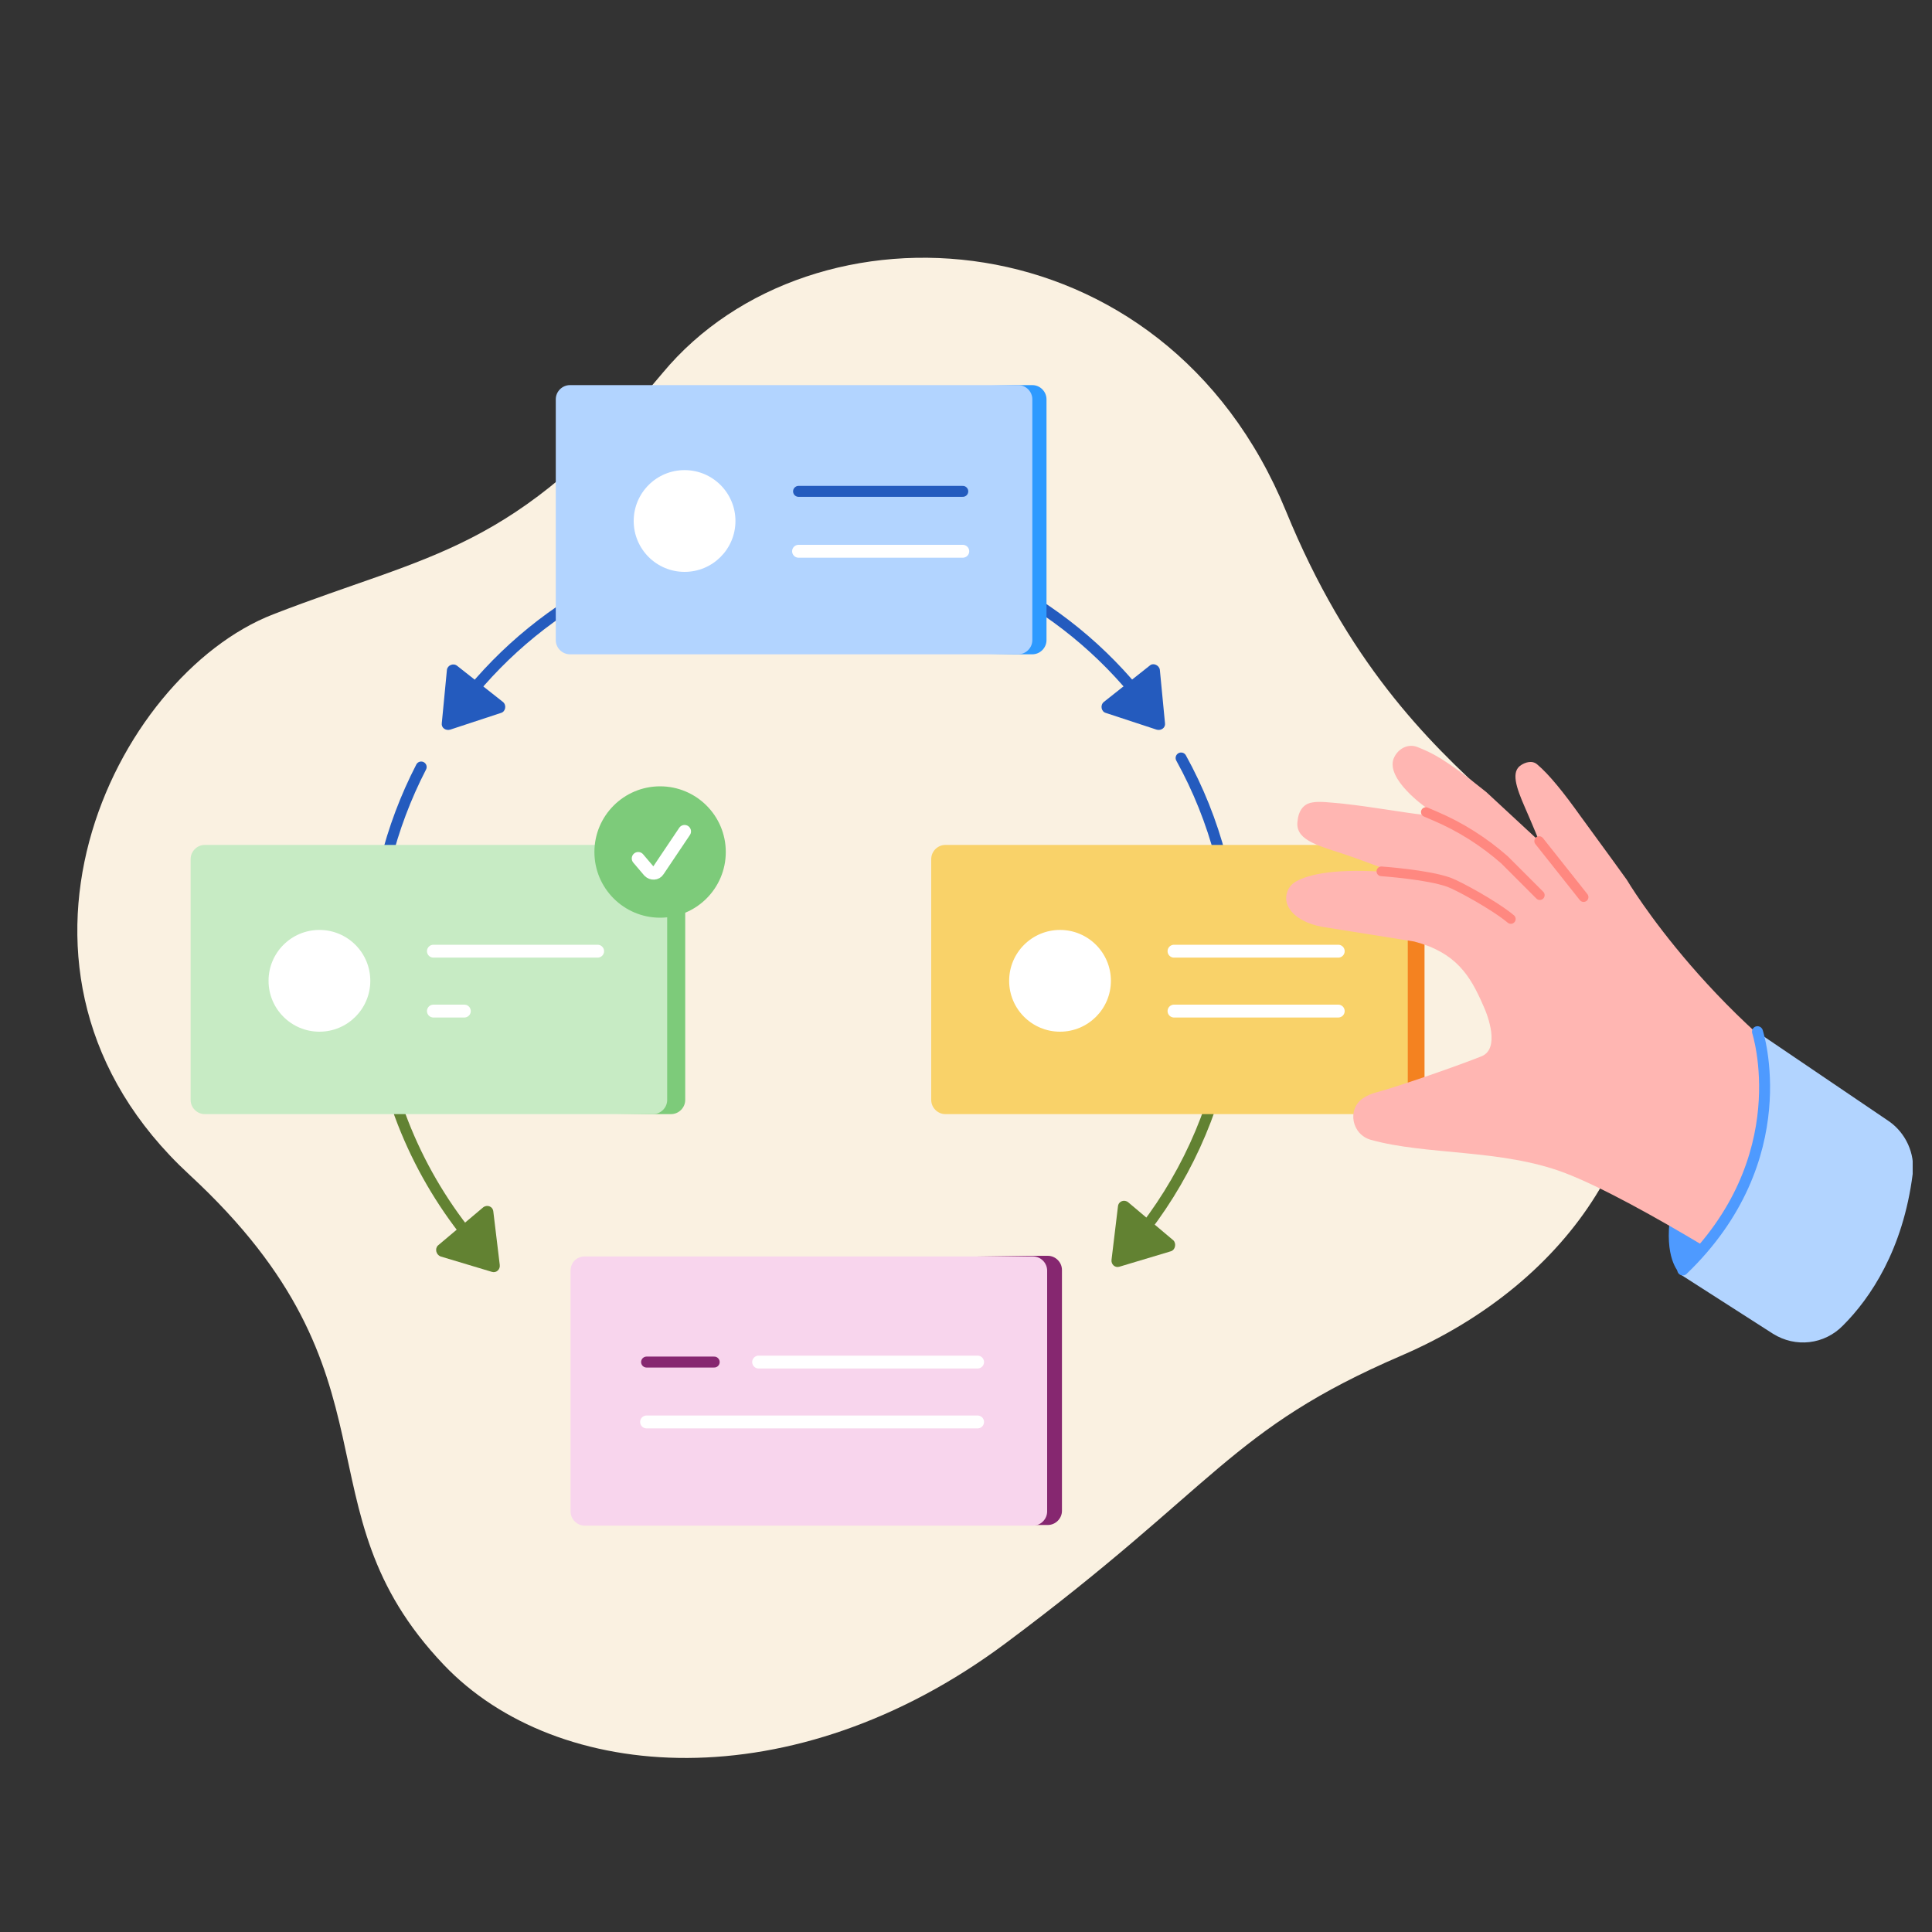
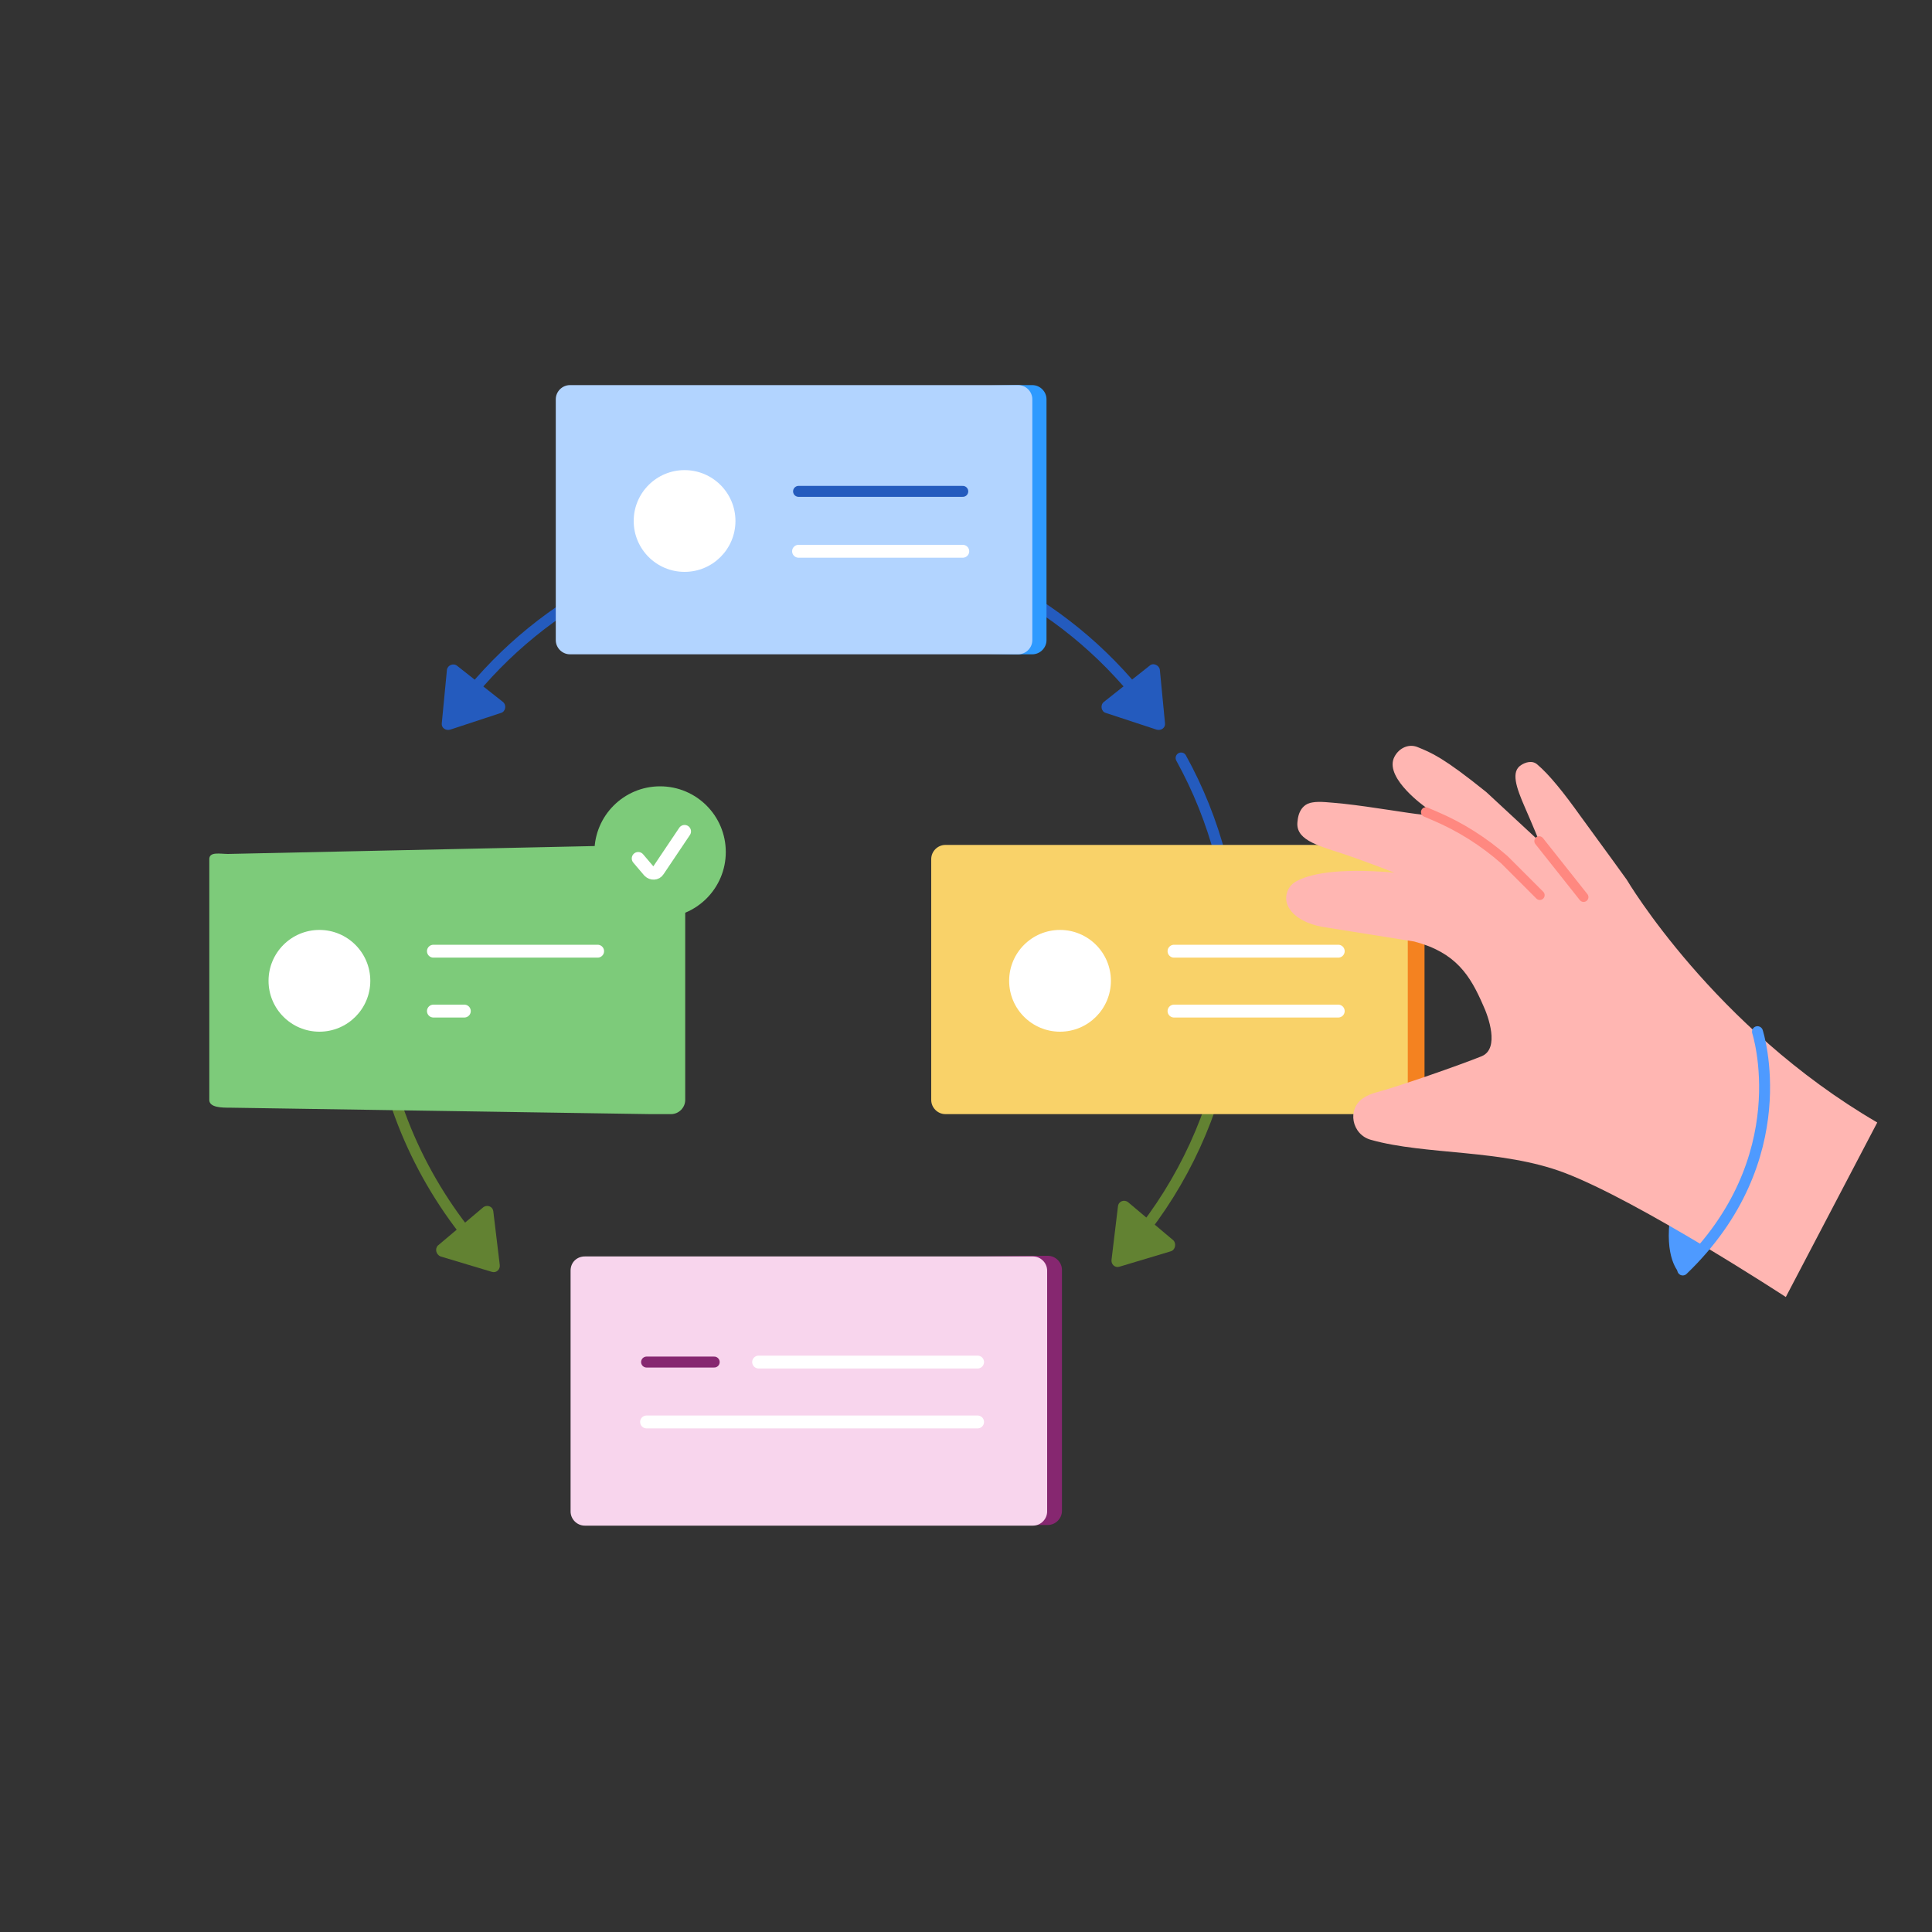
<svg xmlns="http://www.w3.org/2000/svg" width="300" height="300" viewBox="0 0 300 300" fill="none">
  <rect x="0" y="0" width="300" height="300" fill="#333333" stroke="none" />
  <g clip-path="url(#clip0_683_1507)">
-     <path d="M68.9 258.5C86.5 277 123.2 279.7 156.1 255.2C189 230.7 190.9 222 217.6 210.5C244.3 199 259.3 175.3 253.8 151.9C248.3 128.5 218.7 125.8 199.7 79.4C180.7 33 126.1 30 102.9 57.9C79.7 85.8 67.1 85.8 42.4 95.4C17.7 105 -4.7 150.9 29.4 182.4C63.5 213.9 45.6 234 68.9 258.5Z" fill="#FAF1E1" />
    <path d="M72.2 108.7C84.4 93.2 103.4 83.2 124.8 83.2C146.1 83.2 165.2 93.2 177.4 108.8" stroke="#245BBE" stroke-width="1.7" stroke-miterlimit="10" stroke-linecap="round" />
-     <path d="M58.4 157.9C58.1 155.3 57.9 152.7 57.9 150C57.9 138.9 60.6 128.4 65.4 119.1" stroke="#245BBE" stroke-width="1.7" stroke-miterlimit="10" stroke-linecap="round" />
    <path d="M75.2 194.8C66.2 184.8 60.1 172 58.5 157.9" stroke="#628232" stroke-width="1.7" stroke-miterlimit="10" stroke-linecap="round" />
    <path d="M190.7 161.2C188.7 172.9 183.7 183.6 176.5 192.4" stroke="#628232" stroke-width="1.7" stroke-miterlimit="10" stroke-linecap="round" />
    <path d="M183.4 117.7C188.7 127.3 191.7 138.3 191.7 150C191.7 153.8 191.4 157.5 190.8 161.1" stroke="#245BBE" stroke-width="1.7" stroke-miterlimit="10" stroke-linecap="round" />
    <path d="M149.9 132.3L212.6 131.2H219C220.2 131.2 221.2 132.2 221.2 133.4V170.8C221.2 172 220.2 173 219 173H214.2L149.7 171.4C148.5 171.4 147.3 172 147.3 170.8V133.4C147.2 132.2 148.7 132.3 149.9 132.3Z" fill="#F48220" />
    <path d="M146.8 131.2H216.4C217.6 131.2 218.6 132.2 218.6 133.4V170.8C218.6 172 217.6 173 216.4 173H146.8C145.6 173 144.6 172 144.6 170.8V133.4C144.6 132.2 145.6 131.2 146.8 131.2Z" fill="#F9D269" />
    <path d="M164.6 160.2C168.963 160.2 172.5 156.663 172.5 152.3C172.5 147.937 168.963 144.4 164.6 144.4C160.237 144.4 156.7 147.937 156.7 152.3C156.7 156.663 160.237 160.2 164.6 160.2Z" fill="white" />
    <path d="M182.3 147.7H207.8" stroke="white" stroke-width="2" stroke-miterlimit="10" stroke-linecap="round" />
    <path d="M182.3 157H207.8" stroke="white" stroke-width="2" stroke-miterlimit="10" stroke-linecap="round" />
    <path d="M91.2 61.2L157.7 59.8H160.3C161.5 59.8 162.5 60.8 162.5 62V99.4C162.5 100.6 161.5 101.6 160.3 101.6H157.4L91.8 100.3C90.6 100.3 88.6 100.6 88.6 99.4V62C88.5 60.8 90 61.2 91.2 61.2Z" fill="#2E9AFF" />
    <path d="M88.5 59.8H158.1C159.3 59.8 160.3 60.8 160.3 62V99.4C160.3 100.6 159.3 101.6 158.1 101.6H88.5C87.3 101.6 86.3 100.6 86.3 99.4V62C86.3 60.8 87.3 59.8 88.5 59.8Z" fill="#B2D4FF" />
    <path d="M106.3 88.8C110.663 88.8 114.2 85.263 114.2 80.9C114.2 76.537 110.663 73 106.3 73C101.937 73 98.4 76.537 98.4 80.9C98.4 85.263 101.937 88.8 106.3 88.8Z" fill="white" />
    <path d="M124 76.3H149.5" stroke="#245BBE" stroke-width="1.7" stroke-miterlimit="10" stroke-linecap="round" />
    <path d="M124 85.6H149.5" stroke="white" stroke-width="2" stroke-miterlimit="10" stroke-linecap="round" />
    <path d="M92.7 196L159.6 195H162.7C163.9 195 164.9 196 164.9 197.2V234.6C164.9 235.8 163.9 236.8 162.7 236.8H159.7L93.2 235.8C92 235.8 91.5 196 92.7 196Z" fill="#862770" />
    <path d="M90.8 195.1H160.4C161.6 195.1 162.6 196.1 162.6 197.3V234.7C162.6 235.9 161.6 236.9 160.4 236.9H90.8C89.6 236.9 88.6 235.9 88.6 234.7V197.3C88.6 196 89.6 195.1 90.8 195.1Z" fill="#F8D5ED" />
    <path d="M117.8 211.5H151.8" stroke="white" stroke-width="2" stroke-miterlimit="10" stroke-linecap="round" />
    <path d="M100.4 211.5H110.9" stroke="#862770" stroke-width="1.7" stroke-miterlimit="10" stroke-linecap="round" />
    <path d="M100.4 220.8H151.8" stroke="white" stroke-width="2" stroke-miterlimit="10" stroke-linecap="round" />
    <path d="M35.4 132.6L100.4 131.2H104.2C105.4 131.2 106.4 132.2 106.4 133.4V170.8C106.4 172 105.4 173 104.2 173H100.9L35.7 172C34.5 172 32.5 172 32.5 170.8V133.4C32.5 132.2 34.2 132.6 35.4 132.6Z" fill="#7DCB7A" />
-     <path d="M31.8 131.2H101.4C102.6 131.2 103.6 132.2 103.6 133.4V170.8C103.6 172 102.6 173 101.4 173H31.8C30.6 173 29.6 172 29.6 170.8V133.4C29.6 132.2 30.6 131.2 31.8 131.2Z" fill="#C7EBC4" />
    <path d="M49.6 160.2C53.963 160.2 57.5 156.663 57.5 152.3C57.5 147.937 53.963 144.4 49.6 144.4C45.237 144.4 41.7 147.937 41.7 152.3C41.7 156.663 45.237 160.2 49.6 160.2Z" fill="white" />
    <path d="M67.3 147.7H92.8" stroke="white" stroke-width="2" stroke-miterlimit="10" stroke-linecap="round" />
    <path d="M67.3 157H72.1" stroke="white" stroke-width="2" stroke-miterlimit="10" stroke-linecap="round" />
    <path d="M102.5 142.5C108.133 142.5 112.7 137.933 112.7 132.3C112.7 126.667 108.133 122.1 102.5 122.1C96.867 122.1 92.3 126.667 92.3 132.3C92.3 137.933 96.867 142.5 102.5 142.5Z" fill="#7DCB7A" />
    <path d="M99.1 133.3L100.8 135.3C101.2 135.7 101.9 135.7 102.2 135.2L106.3 129.1" stroke="white" stroke-width="2" stroke-miterlimit="10" stroke-linecap="round" />
    <path d="M180.1 104L180.9 112.3C181 113 180.3 113.5 179.6 113.3L171.7 110.7C171 110.5 170.8 109.5 171.4 109L178.6 103.3C179.1 102.9 180 103.3 180.1 104Z" fill="#245BBE" />
    <path d="M181.8 194.3L173.8 196.7C173.1 196.9 172.5 196.3 172.6 195.6L173.6 187.3C173.7 186.5 174.6 186.2 175.2 186.7L182.2 192.6C182.7 193.1 182.5 194.1 181.8 194.3Z" fill="#628232" />
-     <path d="M68.4 195.1L76.4 197.5C77.1 197.7 77.7 197.1 77.6 196.4L76.6 188.1C76.5 187.3 75.6 187 75 187.5L68 193.4C67.5 193.9 67.7 194.8 68.4 195.1Z" fill="#628232" />
+     <path d="M68.4 195.1L76.4 197.5C77.1 197.7 77.7 197.1 77.6 196.4L76.6 188.1C76.5 187.3 75.6 187 75 187.5L68 193.4C67.5 193.9 67.7 194.8 68.4 195.1" fill="#628232" />
    <path d="M69.4 104L68.6 112.3C68.5 113 69.2 113.5 69.9 113.3L77.8 110.7C78.5 110.5 78.7 109.5 78.1 109L71 103.4C70.4 102.9 69.5 103.3 69.4 104Z" fill="#245BBE" />
    <path d="M261.1 198C261.1 198 252.2 191.8 272.2 159.8C272.2 159.8 283.5 177.8 261.1 198Z" fill="#4E9AFF" />
    <path d="M277.3 201.4C277.3 201.4 254.5 186.5 242.9 182.1C233.1 178.4 221.5 179.4 212.9 177C209.9 176.2 209.1 172.2 211.7 170.5C212.3 170.1 213 169.8 213.8 169.6C217.2 168.7 226.9 165.3 230.1 164C232.9 162.8 231.1 157.8 230.3 156.1C228.3 151.5 226.1 147.9 219.6 146.2L205.2 143.9C204.2 143.7 203.2 143.4 202.3 142.9C201.5 142.5 200.6 141.8 200.1 140.9C199.3 139.5 199.8 137.7 201.2 136.9C203.1 135.8 207.4 134.7 216.5 135.5C216.5 135.5 212.2 133.8 208.3 132.5C204.3 131.2 201 130.3 201.5 127.4C201.5 127.4 201.6 124.9 203.8 124.6C204.9 124.4 206.4 124.6 208.6 124.8C213.2 125.3 218.7 126.3 220.9 126.5C222.4 126.6 221.3 125.3 221.3 125.3C221.3 125.3 215.2 121 216.4 117.8C217 116.3 218.6 115.4 220.1 116C222.3 116.9 224.1 117.6 230.8 123L239 130.6C239 130.6 237.9 127.9 236.8 125.4C235.4 122.2 234.6 119.8 236.2 118.8C236.8 118.4 237.9 118 238.7 118.7C240.6 120.3 242.9 123.2 245.4 126.7C249 131.6 252.6 136.6 252.6 136.6C252.6 136.6 266.1 159.5 291.5 174.3L277.3 201.4Z" fill="#FFB6B2" />
-     <path d="M214.5 135.3C214.5 135.3 221.7 135.8 225 137C226.4 137.5 232.1 140.6 234.6 142.7" stroke="#FF8880" stroke-width="1.5" stroke-miterlimit="10" stroke-linecap="round" />
    <path d="M239 130.6L245.9 139.3" stroke="#FF8880" stroke-width="1.5" stroke-miterlimit="10" stroke-linecap="round" />
    <path d="M221.4 126.1L222.8 126.7C226.8 128.4 230.4 130.7 233.6 133.5L239.1 139" stroke="#FF8880" stroke-width="1.5" stroke-miterlimit="10" stroke-linecap="round" />
-     <path d="M272.2 159.8C272.2 159.8 279.2 176 261.1 198L275.3 207.1C278.8 209.3 283.3 208.8 286.2 205.8C290.4 201.6 295.5 194.1 297 182.3C297.4 179.1 295.9 175.9 293.3 174.1L272.2 159.8Z" fill="#B2D4FF" />
    <path d="M272.9 160.2C272.9 160.2 279.3 179.9 261.3 197.2" stroke="#4E9AFF" stroke-width="1.7" stroke-miterlimit="10" stroke-linecap="round" />
  </g>
  <defs>
    <clipPath id="clip0_683_1507">
      <rect width="285" height="233" fill="white" transform="translate(12 40)" />
    </clipPath>
  </defs>
</svg>